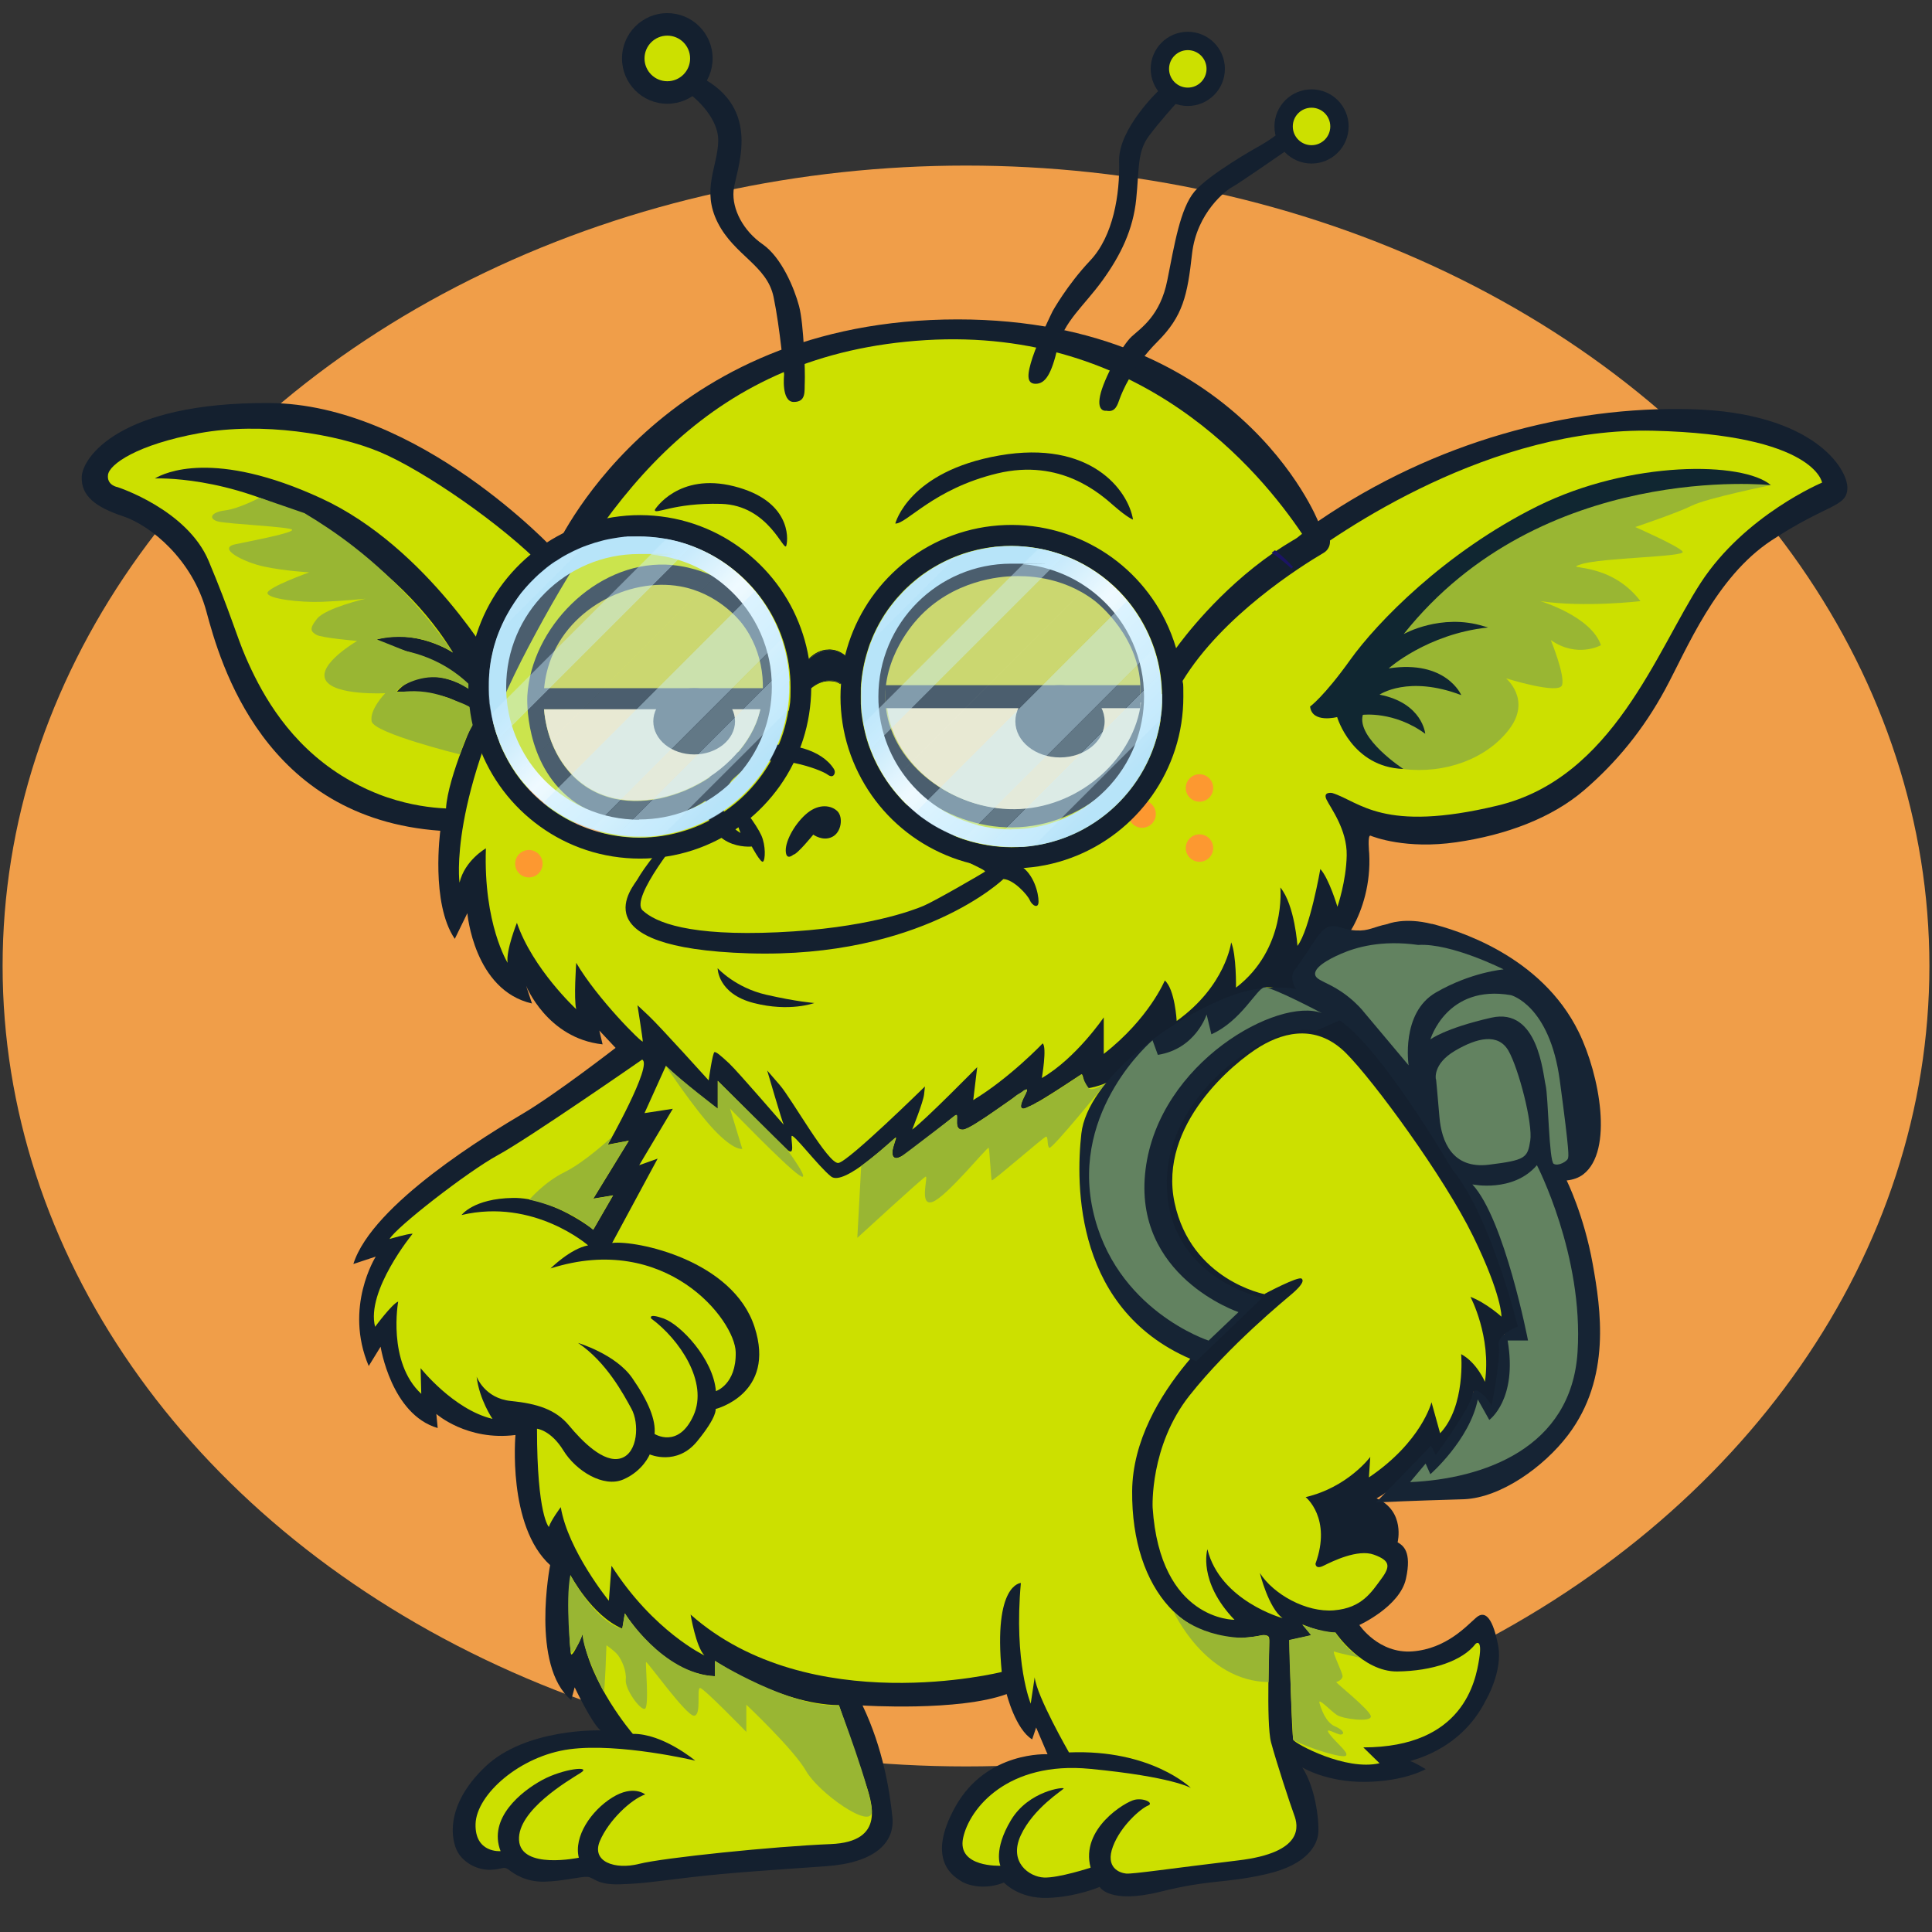
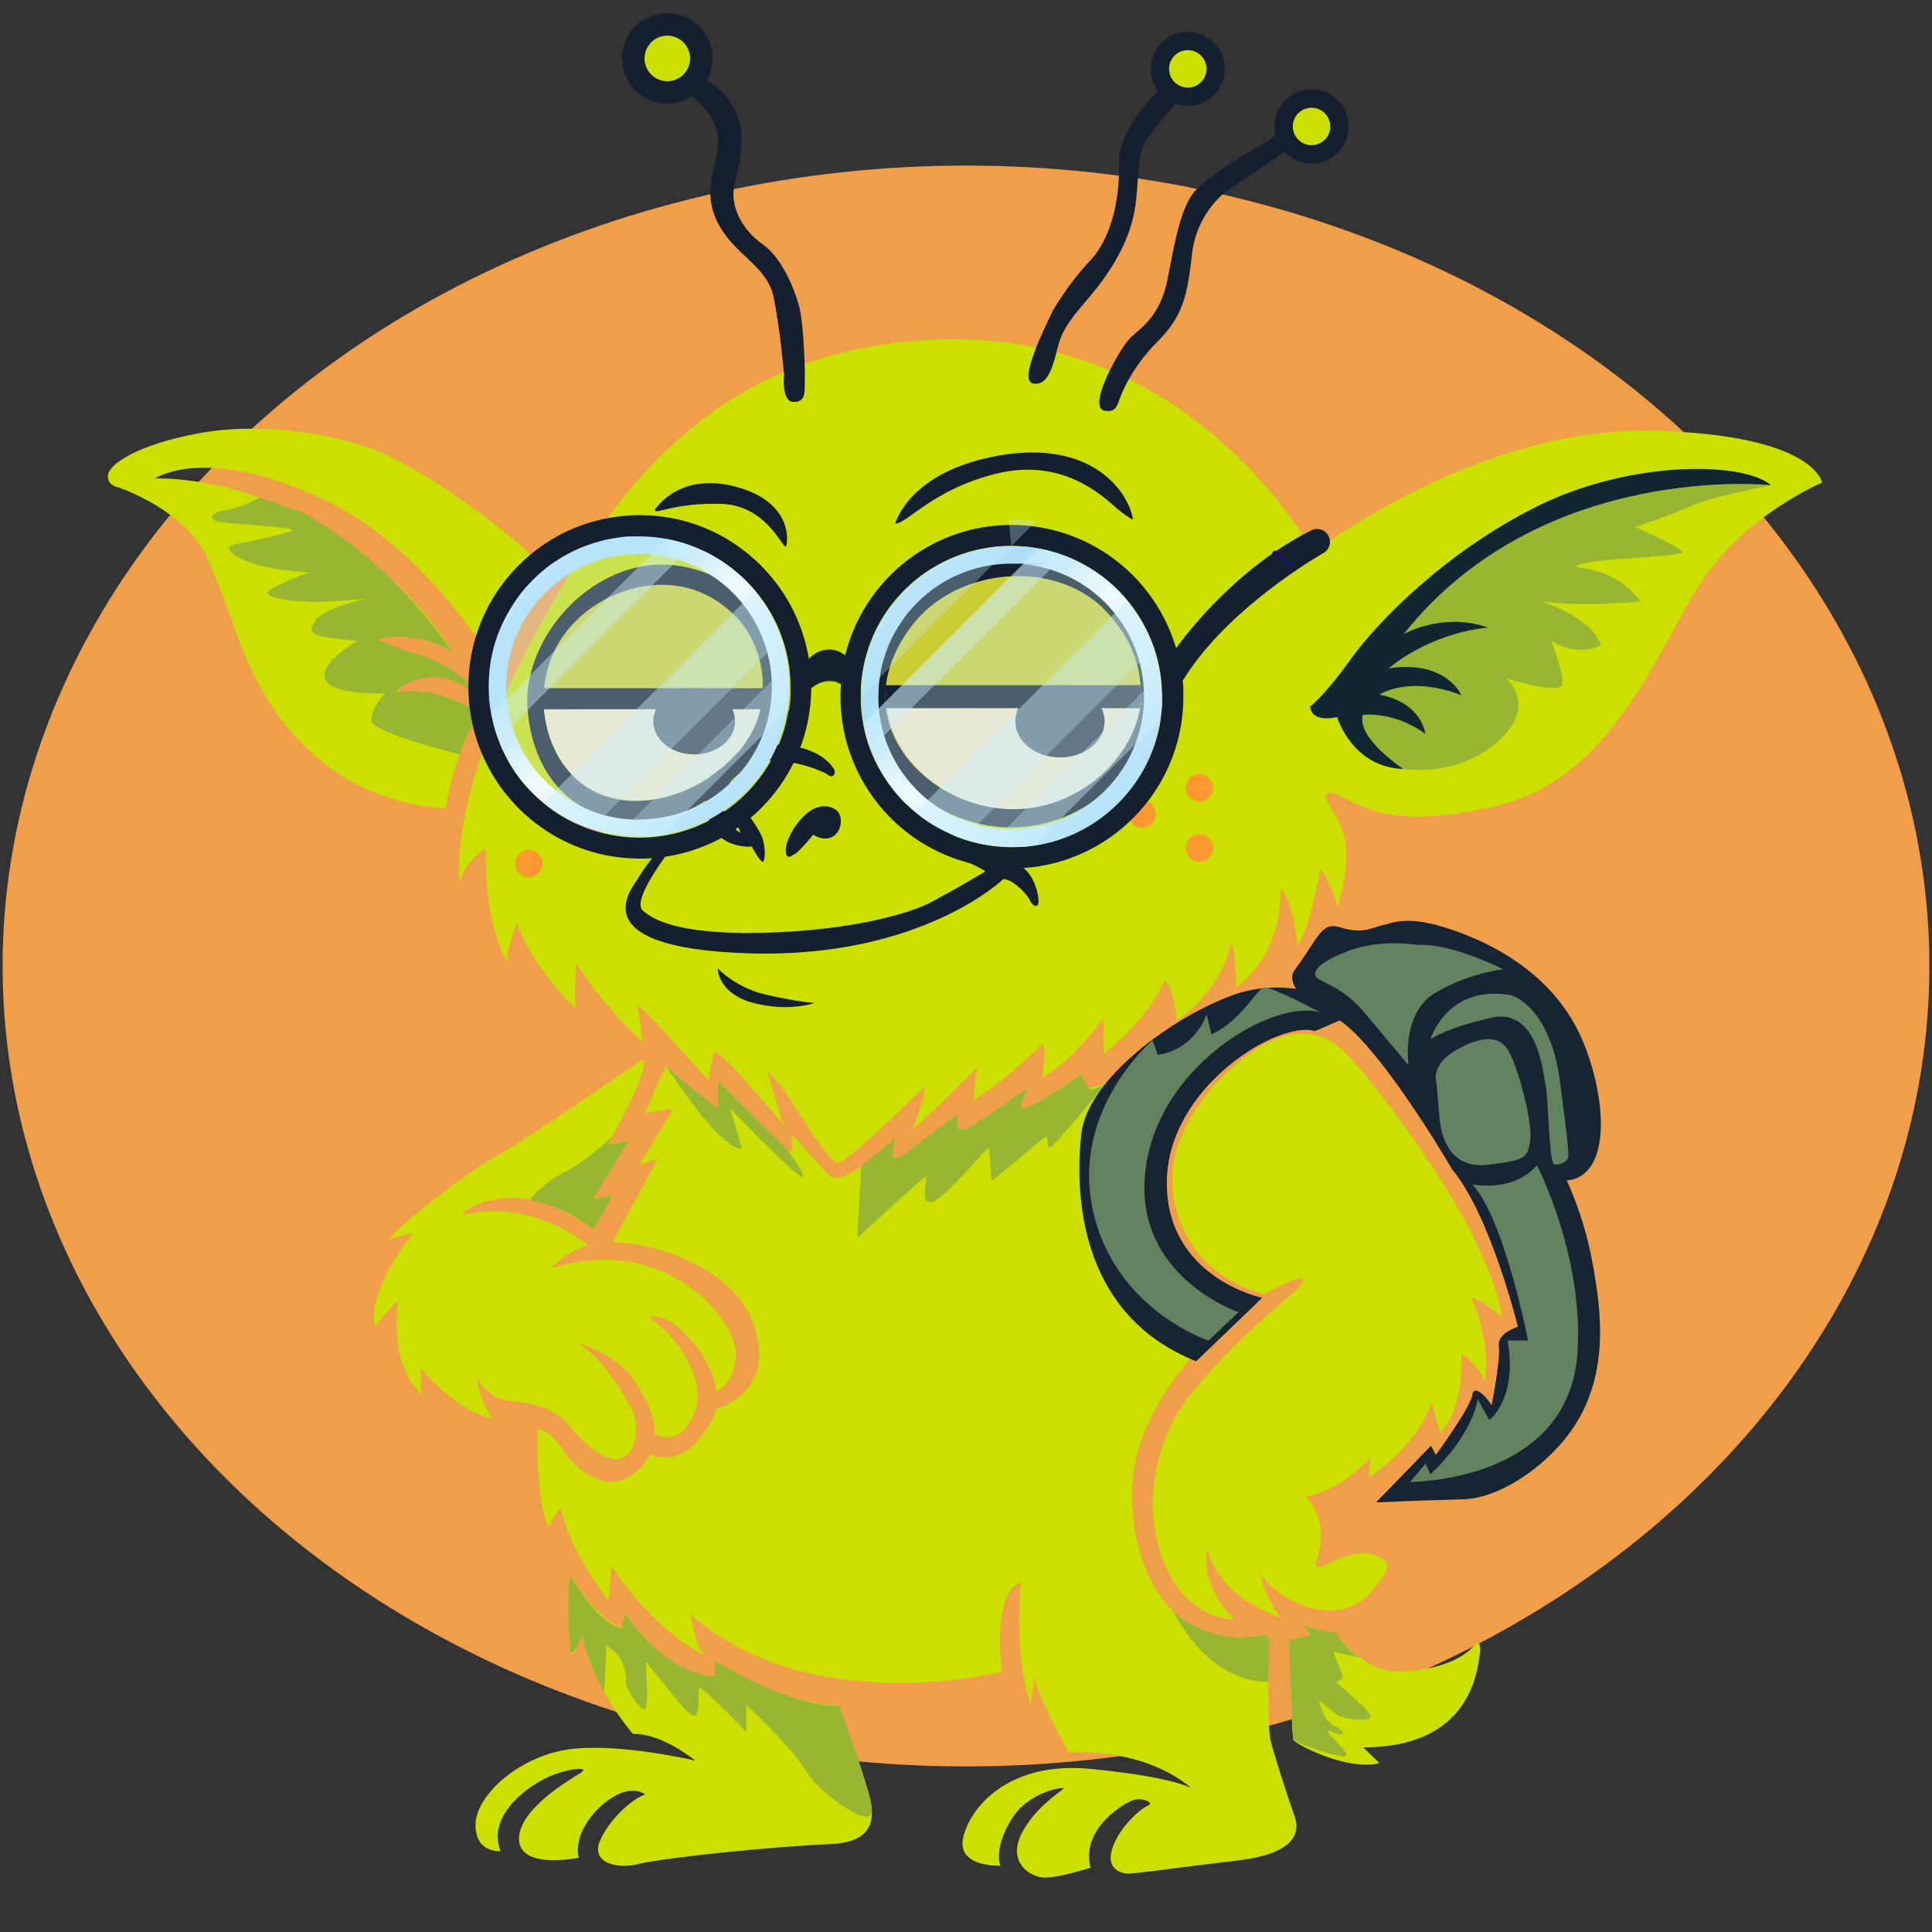
<svg xmlns="http://www.w3.org/2000/svg" id="Layer_1" version="1.1" viewBox="0 0 2000 2000">
  <rect x="0" y="0" width="2000" height="2000" fill="#333333" stroke="none" />
  <defs>
    <style>
      .st0 {
        fill: #1b1464;
      }

      .st1 {
        fill: url(#linear-gradient1);
      }

      .st2 {
        fill: #cbcd32;
      }

      .st3 {
        fill: url(#linear-gradient);
      }

      .st4 {
        fill: #99b633;
      }

      .st5 {
        fill: none;
        stroke: #f09e49;
        stroke-width: 4px;
      }

      .st6 {
        isolation: isolate;
      }

      .st7 {
        fill: #14202f;
      }

      .st8 {
        fill: #f09e49;
      }

      .st9 {
        mix-blend-mode: multiply;
      }

      .st10 {
        fill: #fd9830;
      }

      .st11 {
        fill: #ccefff;
      }

      .st12 {
        fill: #102631;
      }

      .st13 {
        opacity: .7;
      }

      .st14 {
        opacity: .5;
      }

      .st15 {
        fill: #162434;
      }

      .st16 {
        fill: #628260;
      }

      .st17 {
        fill: #cce000;
      }

      .st18 {
        fill: #f5e6c0;
      }

      .st19 {
        mix-blend-mode: screen;
        opacity: .6;
      }
    </style>
    <linearGradient id="linear-gradient" x1="556.3" y1="1394.3" x2="763.3" y2="1187.3" gradientTransform="translate(0 2000) scale(1 -1)" gradientUnits="userSpaceOnUse">
      <stop offset=".2" stop-color="#afdff7" />
      <stop offset=".5" stop-color="#fff" />
      <stop offset="1" stop-color="#afdff7" />
    </linearGradient>
    <linearGradient id="linear-gradient1" x1="941.6" y1="1384.4" x2="1148.6" y2="1177.4" gradientTransform="translate(0 2000) scale(1 -1)" gradientUnits="userSpaceOnUse">
      <stop offset=".2" stop-color="#afdff7" />
      <stop offset=".5" stop-color="#fff" />
      <stop offset="1" stop-color="#afdff7" />
    </linearGradient>
  </defs>
  <g>
    <ellipse class="st8" cx="1000" cy="1000" rx="997.3" ry="828.6" />
    <path class="st5" d="M1000,186.4c545.2,0,982.3,366.7,982.3,813.6,0,446.8-437.1,813.6-982.3,813.6-545.2,0-982.3-366.7-982.3-813.6,0-446.8,437.1-813.6,982.3-813.6Z" />
  </g>
  <g class="st6">
    <g id="Layer_11" data-name="Layer_1">
      <g>
        <g>
-           <path class="st7" d="M637.3,1084.7s-61,47.3-95.5,67.8c-34.6,20.5-156.5,93.7-176,156l23.2-7.7s-33.2,52.3-7.3,113.3l12.3-20s10.9,70.1,59.1,84.2l-1.4-14.6s31.8,28.2,81.9,21.8c0,0-8.6,94.2,35.9,134.7,0,0-20.5,104.2,21.8,139.7l3.6-13.2s17.7,37.3,26.8,44.6c0,0-77.3-2.7-119.6,37.8-42.3,40.5-35,76.4-28.2,88.3,6.8,11.8,21.4,18.7,34.1,18.2s13.2-4.1,18.7,0,17.3,12.7,36.8,12.3c19.6-.5,37.8-5.5,44.6-5s9.6,8.6,34.1,7.7c24.6-.9,30.9-2.3,73.2-7.3s88.7-7.7,139.7-11.4c50.9-3.6,71.4-24.6,68.7-50.9-2.7-26.4-9.6-71-30.9-115.5,0,0,99.6,6.4,149.2-11.8,0,0,9.1,36.4,26.4,46.9l4.1-12.3,11.8,27.7s-62.8-3.6-95.1,53.7c-32.3,57.3,0,73.7,5,77.3,5,3.6,23.2,10.5,45,1.8,0,0,15,16.8,45,15.9s54.1-11.4,54.1-11.4c0,0,9.6,18.2,62.8,5,53.2-13.2,65.5-8.2,109.6-18.2s52.3-31.4,53.7-40.9c1.4-9.6-1.4-46.4-16.4-69.6,0,0,25,15.5,65.5,15s62.3-13.2,62.3-13.2c0,0-12.7-7.7-15.9-8.2-3.2-.5,50.9-8.6,78.2-63.2,0,0,17.7-30,12.7-56.4s-12.7-37.8-22.7-29.1c-10,8.6-30.9,32.3-66,35-35,2.7-55-27.3-55-27.3,0,0,41.9-19.1,48.2-47.8,6.4-28.7-3.2-34.6-8.6-37.8,0,0,8.2-32.3-21.8-45.5,0,0,27.2-14.6,51.3-43.3l-1.4,15s43.6-26.3,50.1-78.1c.2-1.4.3-2.8.4-4.3,0,0,13.6,25,13.6,26.8s28.2-37.3,18.2-86.4c0,0,15.5.9,18.7.9-1.3-15.2-4.3-37.4-11.6-63.2-6-21.3-16-48.3-62.3-125-31.2-51.6-46.8-77.4-65.2-99.6-32-38.7-64.1-65.8-87.5-83.1,0,0,24.5-26.3,24.5-50.8,0,0,4.1,14.3,6.1,21.8s40.9-34.8,37.5-98.3c0,0-2-19.8,1.4-18.4,3.4,1.4,36.8,14.3,88.7,6.8,51.9-7.5,98.9-25.2,132.4-53.9,33.4-28.7,61.4-62.8,83.9-104.4,22.5-41.6,52.1-116,110.1-154.2s77.8-34.1,78.5-53.9c.7-19.8-34.8-78.5-161.7-81.9-126.9-3.4-265.4,33.4-386.2,116,0,0-84.8-215.6-387.1-208.8-302.3,6.8-403.3,238.8-403.3,238.8,0,0-140.8-151.7-295.7-152.4-154.9-.7-193.1,56.6-193.8,76.4s14.3,31.4,43,40.9c28.7,9.6,71.6,45,86,98.3,14.3,53.2,59.4,214.3,242.2,227.2,0,0-10.2,75.1,15,111.9l13-26.6s6.8,79.8,66.9,93.5l-6.1-18.4s21.8,54.6,79.2,60.7l-3.4-14.3,16.8,17.9h.1Z" />
          <path class="st17" d="M1347.8,552.7s-58.2,44.6-53.7,70.5c0,0-8.2,4.5,43.2-35.3,51.4-39.8,207.2-146.1,374.4-142,167.2,4.1,174.5,53.7,174.5,53.7,0,0-79.8,33.4-125.6,103.7-45.7,70.3-90.8,202-210.2,230.6-119.4,28.7-142.6-4.1-171.3-13,0,0-10-1.8-5.9,6.8s21.4,30.9,20.9,57.8c-.5,26.8-9.6,53.2-9.6,53.2,0,0-8.6-29.1-17.7-39.1,0,0-10.9,62.8-23.7,79.6,0,0-2.7-42.3-17.7-60.5,0,0,6.4,63.7-45.9,103.7,0,0,.5-34.1-5-46.9,0,0-5.5,45-56.4,81.4,0,0-1.8-32.8-12.3-41.9,0,0-16.4,39.6-63.2,76v-37.8s-28.7,42.3-64.1,62.8c0,0,5.5-31.8.9-35.9,0,0-33.7,35.5-71.9,58.7l4.1-34.1s-55,56-67.3,64.6c0,0,11.4-28.2,12.3-36.4l.9-8.2s-79.2,77.8-89.6,79.2c-10.5,1.4-47.8-65.7-60.7-80.7l-13-15s15.7,53.9,17.1,56c1.4,2-47.1-54.6-56.6-63.5-9.6-8.9-13-11.6-15-11.6s-6.1,29.3-6.1,29.3c0,0-50.5-56-62.1-66.9l-11.6-10.9s5.5,34.8,5.5,37.5-47.1-44.1-68.9-81.4c0,0-2.7,37.7,0,48,0,0-45-41.6-61.4-89.4,0,0-11.6,28.9-9.6,41.4,0,0-25.2-40.1-22.5-118.5,0,0-21.8,12.3-27.3,35.5,0,0-12.3-85.7,71.4-244.1,83.7-158.3,187.4-303.9,411.2-317.5s346.2,136.2,389.6,200.5h-.1Z" />
          <path class="st17" d="M1309.4,1339.8s-76.4-14.3-93.5-94.8,61.4-145.3,88.7-161.7c27.3-16.4,60-21.8,88.7,6.8,28.7,28.7,101.7,128.3,131.7,189.7,30,61.4,29.3,83.2,29.3,83.2,0,0-15.7-14.3-32.1-20.5,0,0,21.8,40.9,15,88,0,0-8.2-19.8-24.6-28.7,0,0,4.8,53.9-21.8,81.9l-8.9-32.1s-10.2,40.9-64.8,77.8l1.4-21.2s-23.2,31.4-66.9,41.6c0,0,27.3,21.8,10.2,68.9,0,0-.2,6.5,8.6,2,8.9-4.4,35.1-17.4,51.9-11.3,16.7,6.1,17.4,11.9,7.5,25.2-9.9,13.3-19.8,30-48.8,32.4s-62.8-16.7-76.8-38.6c0,0,8.9,36.2,23.5,46.7,0,0-64.5-17.7-77.8-71.3,0,0-10.2,33.1,28,73,0,0-77,1.1-84.7-116.2,0,0-3.2-63.7,38.2-116,41.4-52.3,99.6-99.6,106.4-105.5s13.2-12.7,9.6-15.5c-3.6-2.7-38.2,15.8-38.2,15.8l.2.4Z" />
          <path class="st17" d="M1411.1,1808.9c104.2,0,116.5-69.1,120.1-91.4s-3.6-15.9-3.6-15.9c-13.6,17.7-44.6,28.2-81,28.7s-64.1-40.3-64.1-40.3c-16.4.7-36.8-10.2-34.1-8,2.7,2.3,9.1,10.9,9.1,10.9l-22.7,5s2.3,99.6,4.1,103.3,53.7,32.3,89.2,24.1l-16.8-16.4h-.2Z" />
          <path class="st17" d="M664.6,1097s-118,81.9-149.4,98.9c-31.4,17.1-105.8,75.1-111.9,86.7,0,0,18.4-5.5,23.9-5.5,0,0-48.6,59.2-38.9,96.4,0,0,17.7-24,23.9-26.1,0,0-11.5,62.7,23.9,95.5l-.7-26.6s34.1,43,74.4,52.5c0,0-13.6-19.8-16.4-43.7,0,0,8.2,22.5,35.5,25.2,27.3,2.7,46.4,8.9,60,25.2,13.6,16.4,36.2,39.6,53.9,34.1s19.1-36.2,10.9-51.2c-8.2-15-25.9-48.4-55.3-68.2,0,0,38.9,11.6,56,36.2s24.6,43.7,23.2,58c0,0,24.6,15.7,40.3-19.1,15.7-34.8-15-79.2-43.7-100.3,0,0-4.1-6.1,13,0s51.2,41.6,53.9,75.1c0,0,21.2-6.8,20.5-40.3-.7-33.4-72.3-124.9-191.7-86.7,0,0,20.5-20.5,38.9-23.9,0,0-56-49.1-131-31.4,0,0,12.3-17.1,53.2-17.7,40.9-.7,83.2,32.8,83.2,32.8l20.5-35.5-20.5,3.4,36.8-60-21.8,4.1s47.1-83.2,35.5-88h-.1Z" />
          <path class="st17" d="M689.1,1103.2s44.4,43.7,53.9,44.4v-28.7s62.8,62.8,71.6,71c8.9,8.2,4.1-8.9,4.8-13.6.7-4.8,27.3,30.7,40.9,41.6,13.6,10.9,64.1-38.9,66.9-40.3,2.7-1.4-8.9,19.1,0,21.2,8.9,2,59.4-43.7,62.1-44.4,2.7-.7-2.5,15.7,7.6,15s64-43,66.1-41.6c2,1.4-10.9,18.5-4.1,19.8s58.7-34.8,60.7-35.5,2.7,15,7.5,14.3,26.4-5,45.5-23.2,29.1-29.1,29.1-29.1c0,0,7.3,9.1,8.2,14.6.9,5.5,47.3-35.5,47.3-39.1s-2.7,16,0,20.3,46.4-41.2,50.9-46.7c4.5-5.5,52.9,8.2,65.6,24.6-12.6-1.8-33.3-3-56.5,4.5-27.6,9-44.1,25.6-62.8,44.8-26,26.7-45.5,46.8-56.4,80.7-3.1,9.5-21,68.4,10,121,5.3,9,21.9,37.2,48.2,47.3l28.2,10s-111.5,83.7-112.4,187.4c-.9,103.7,58.2,166.5,134.7,149.2,0,0,6.4-.9,7.1,2.9s-3.4,87.7,2,108.1c5.5,20.5,19.8,64.1,23.9,75.1,4.1,10.9,10.9,38.9-58,47.1s-109.2,14.3-116,13.6c-6.8-.7-21.8-6.1-13.6-28,8.2-21.8,29.3-39.6,36.2-42.3,6.8-2.7-4.1-8.2-13.6-6.1-9.6,2-56.6,30-45.7,70.3,0,0-33.4,10.9-48.4,10.2-15-.7-36.8-15.7-23.9-43.7,13-28,43-46.4,44.4-48.4s-36.2,2-54.6,32.8c-18.4,30.7-10.9,47.1-10.9,47.1,0,0-45.1,2-38.6-28.7s46.1-79.8,131.4-71.6c85.3,8.2,104.4,19.8,104.4,19.8,0,0-40.9-40.3-126.2-36.8,0,0-33.4-58-35.5-77.8l-4.1,27.3s-17.7-42.3-10.2-124.9c0,0-28.7.7-19.8,92.1,0,0-198.6,49.8-322.1-59.4,0,0,5.5,33.4,14.3,42.3,0,0-52.5-24.6-96.2-92.8l-2.7,36.2s-42.3-51.9-49.8-96.9c0,0-10.2,13.6-12.3,20.5,0,0-12.3-11.6-12.3-101.7,0,0,14.3,1.4,27.3,22.5,13,21.2,41.6,38.9,62.1,30s27.3-25.9,27.3-25.9c0,0,28,12.3,49.1-13.6,21.2-25.9,19.1-33.4,19.1-33.4,0,0,62.8-15.6,40.3-84.9s-122.4-90-147.4-87l47.1-87.3-19.1,6.8,34.8-58.4-29.3,4.5,22.1-48.9-.2-.2Z" />
          <path class="st17" d="M590.9,1711.6c.9,6.8,12.3-20,12.3-20,6.8,50.9,51.9,103.3,51.9,103.3,30.9-.5,64.6,27.7,64.6,27.7,0,0-78.7-18.7-130.1-11.8-51.4,6.8-96.4,46.9-97.3,77.3-.9,30.5,25.9,28.2,25.9,28.2-13.2-34.1,21.4-61.9,43.2-73.7,21.8-11.8,51.9-15,39.6-7.3-12.3,7.7-65.5,38.7-63.7,69.6s61.9,18.2,61.9,18.2c-5.5-21.8,12.7-48.7,34.6-62.3,21.8-13.6,34.1-3.2,34.1-3.2-14.6,5-37.8,26.8-46.9,48.2-9.1,21.4,15.5,30,40.5,23.7,25-6.4,140.6-18.2,198.3-20.5,57.8-2.3,42.8-43.2,35.5-65.1-7.3-21.8-26.8-78.7-26.8-78.7-62.8-1-128.3-45.9-128.3-45.9v15.9c-55-1.8-93.3-65.1-93.3-65.1l-2.7,15.9c-31.8-13.6-53.7-55.5-53.7-55.5,0,0-3.2,54.6.5,81h0Z" />
          <path class="st7" d="M926.8,542s13.6-54.1,107.8-70.5c94.2-16.4,133.3,35.9,138.3,66.4,0,0-5.5-1.8-19.6-14.1s-55-49.6-121-33.7-93.7,52.3-105.5,51.9h0Z" />
          <path class="st7" d="M678,527.5s24.1-38.7,81.9-24.1c57.8,14.6,56.4,53.2,54.1,61.4-2.3,8.2-17.9-41.9-67.6-43.2-49.8-1.4-69.8,12.3-68.4,5.9Z" />
          <path class="st7" d="M706.6,863.2s-55,66.4-41.4,79.2c13.6,12.7,48.2,26.8,139.7,22.7,91.4-4.1,140.1-22.7,151-27.3,10.9-4.5,61.4-33.7,63.7-35.5s-32.8-15-44.6-25.9-39.1-40.9-38.7-43.7c.5-2.7,47.8,30.9,56.9,35.9,9.1,5,48.2,18.2,62.8,27.3s19.1,29.1,19.1,37.3-6.8,4.1-9.1-1.4c-2.3-5.5-16.8-21.4-27.3-21.8,0,0-85.1,82.3-263.4,76.9-178.3-5.5-119.2-69.5-115.1-77.1,4.1-7.6,30.5-46.7,46.4-46.7h0Z" />
          <path class="st7" d="M743,1002.4s18.2,20,50,27.3,50,8.6,50,8.6c0,0-25.5,9.6-62.8,0s-37.3-35.9-37.3-35.9h0Z" />
          <path class="st7" d="M731.9,827.9c-8.7,5.9-45.3,29.6-92.3,20.9-26.3-4.9-43.6-17.6-48.4-21.3-48.4-37.7-45.5-104.1-45.3-107.4,4.2-69.8,70.1-138.1,143.3-135.6,40.5,1.4,84.9,24.6,105.5,63.7,15.6,29.6,13.4,60.3,12.7,70.6-.9,12.5-2.4,32.9-15.4,53.1s-13.6,16.6-27.7,29.6c-12.8,11.7-24.2,20.5-32.3,26.4h0Z" />
          <path class="st2" d="M784.9,742.7c-21.4,65.6-119.1,111.8-178.8,71.4-37.4-25.3-51.4-78.9-38.9-122.7,17.5-61,83.7-93.9,136.9-84.4,38.9,6.9,61.2,34.9,63.9,38.3,23.2,29.9,26.1,68.9,16.8,97.3h.1Z" />
          <path class="st7" d="M1196.6,716.3c-1.9,71.1-65.8,135.7-141.4,140-72.3,4.2-142.3-47.5-154.3-114.5-10.6-59.2,28.5-106,35.9-114.5,41.5-47.6,98.1-51,110.4-51.4,13.7-.5,56.7-1.2,95.7,29.4,3,2.3,55.4,44.9,53.7,110.9h0Z" />
          <path class="st2" d="M1180.5,716.8c-1.7,61-58.4,116.3-125.5,120.1-64.2,3.6-126.4-40.7-137-98.1-9.4-50.7,25.3-90.9,31.9-98.2,36.8-40.8,87.1-43.7,98-44.1,12.2-.4,50.3-1.1,85,25.2,2.6,2,49.2,38.5,47.7,95.1h0Z" />
          <path class="st7" d="M821.2,884.8s-7.5,6.8-7.8-4.1c-.3-10.9,10.2-29.3,22.5-39.2s24.9-7.8,31-1.7,4.3,21.8-5.5,26.6-19.5-2.4-19.5-2.4c0,0-16.6,20.5-20.7,20.8h0Z" />
          <path class="st7" d="M766.6,862.3s-10.3-26-5.7-29.7c4.7-3.7,22.4,21.5,27.2,32.1s4.2,25.9,1.7,27.3c-2.4,1.4-11.6-15.7-11.6-15.7,0,0-49.8,5.5-47.8-54.2,2-58.7,107.4-66.3,132.8-26.1,1.1,1.7,1.4,3.8.4,5.6-1,1.9-3,3.2-7.3,0-6.3-4.7-55.4-23.6-83.2-8.2-15.9,8.8-28.8,30.8-23.1,49.2,3.3,10.6,11.9,16.9,16.6,19.7h0Z" />
          <path class="st7" d="M811.7,387.9s-3.2,28.2,10,28.2,10.9-11.4,11.4-20.5-.9-60-5.9-78.7c-5-18.7-18.2-50.5-37.8-64.1s-31.8-35.9-30-55.5,29.6-79.6-28.2-114.2l-17.3,14.1s30,21.8,29.6,48.7c-.5,26.8-17.7,50.5-.5,84.6,17.3,34.1,50.9,44.1,57.8,76.9,6.8,32.8,10.9,80.5,10.9,80.5h0Z" />
          <path class="st7" d="M1089.4,322.7s-15,30.5-20.5,47.3-6.8,27.3,3.2,27.3,16.4-10,22.7-37.3c6.4-27.3,27.3-43.2,46.4-69.6s31.8-52.8,35-84.2.9-49.1,13.2-65.5c12.3-16.4,28.2-33.7,28.2-33.7l-18.2-13.2s-41.9,39.6-40.9,73.2c.9,33.7-5.9,77.3-30,102.8-24.1,25.5-39.1,52.8-39.1,52.8h0Z" />
          <path class="st7" d="M1145.2,425.2s-10,1.8-6.4-15.5,22.7-52.3,32.8-61.4c10-9.1,29.6-21.8,36.8-58.2,7.3-36.4,13.2-74.1,28.2-91.9,15-17.7,63.2-45,69.1-48.2s15.9-10.5,15.9-10.5l8.6,17.3s-49.1,34.1-54.6,36.8-36.7,25.9-41.6,69.1c-4.8,43.2-9.4,64.6-35.8,91s-36.8,52.8-39.1,59.1c-2.3,6.4-4.5,14.6-14.1,12.3h.2Z" />
          <circle class="st7" cx="690.8" cy="60.5" r="46.9" />
          <circle class="st17" cx="690.8" cy="60.5" r="23.6" />
          <circle class="st7" cx="1229.6" cy="71.3" r="38.4" />
          <circle class="st17" cx="1229.6" cy="71.3" r="19.4" />
          <circle class="st7" cx="1357.7" cy="130.9" r="38.4" />
          <circle class="st17" cx="1357.7" cy="130.9" r="19.4" />
          <path class="st18" d="M563.2,734.2c2.7,31.5,17.3,62,42.9,79.3,59.7,40.4,157.4-5.8,178.8-71.4,1.2-3.6,2.1-7.3,2.9-11.1l-224.6,3.2h0Z" />
          <rect class="st7" x="552.9" y="712.4" width="242" height="21.8" />
          <ellipse class="st7" cx="718.6" cy="746.7" rx="42.3" ry="34.3" />
          <path class="st18" d="M1181.2,727.1c-7,57-61.3,106.8-124.8,110.4-64.2,3.6-126.4-40.7-137-98.1-.6-3.2-1-6.3-1.3-9.4l263.1-2.8h0Z" />
          <rect class="st7" x="916.3" y="709.3" width="264.2" height="23.8" />
          <ellipse class="st7" cx="1097.3" cy="746.7" rx="46.2" ry="37.4" />
          <path class="st17" d="M461.7,837c1.8-32.8,31.4-97.3,31.4-97.3,0,0-5.9-7.3-25.5-15.9-19.6-8.6-56.9-7.7-56.9-7.7,31.8-35.5,80.5,0,80.5,0-15.9-20.5-57.8-40.5-81.4-44.6-23.7-4.1-19.6-9.6-19.6-9.6,40.9-11.4,78.7,13.6,78.7,13.6-22.3-36.8-65.5-89.2-148.8-136.5-83.2-47.3-159.7-43.7-159.7-43.7,9.6-5.9,61.4-30.5,172,20.5,110.5,50.9,181.1,175.1,181.1,175.1l49.1-103.7c-41.4-43.2-123.7-100.1-169.2-119.2s-122.4-31.4-187-19.6-93.3,32.3-94.6,43.2c-1.4,10.9,10,12.7,10,12.7,0,0,71.9,23.2,94.2,76.4s29.1,78.2,38.2,99.2c14.1,32.5,39.1,81.1,89.6,116.5,25.9,18.2,50.4,26.8,57.3,29.1,24,8.1,45.3,10.7,60.5,11.4h.1Z" />
          <g>
            <path class="st4" d="M1833.2,502.2s-66.6,13.6-81.7,21.2c-15,7.5-58.7,22.2-58.7,22.2,0,0,45.7,20.1,49.1,25.5,3.4,5.5-83.9,6.1-105.1,13-21.2,6.8,28.7-4.8,61.4,38.2,0,0-57.8,6.8-103.6,0,0,0,52.4,15.5,62.7,45.6,0,0-24.6,13.8-51.9-5.3,0,0,15,36.7,11.6,46.7s-58-7.1-58-7.1c0,0,26.6,22,3.4,52.6s-66.2,46.6-109.9,41.3c-43.7-5.2-58.7-59.8-58.7-59.8l39.6-77.1,94.8-83.4,91.4-52.4,100.3-23.9,74.4-5.5,38.7,8.2h.2Z" />
            <path class="st4" d="M590.9,1711.6s-5.8-53.8-.5-81c0,0,25.7,48.3,53.7,55.5l2.7-15.9s38.9,62,93.3,65.1v-15.9s78.5,48.8,128.3,45.9c0,0,34.4,90.4,34.1,110-.3,19.6-55.3-19.6-68-41.9s-61.9-68.7-61.9-68.7v28.2s-43.7-45-47.8-45.5,1.8,28.7-6.4,28.7-48.7-56.9-49.6-55.5c-.9,1.4,3.6,47.3-1.4,48.4s-20.5-20.4-19.6-30.1-4.5-20.9-8.2-25.6c-3.6-4.6-11.8-10.1-11.8-10.1,0,0-1.7,50-2.8,48.1-1-1.9-21.3-41.1-22-59.8,0,0-3.9,14.2-12.3,20h.2Z" />
            <path class="st4" d="M1313.2,1741.3c-66-.9-98.7-73.7-98.7-73.7,0,0,21.4,25.5,70.8,27.9,0,0,12.8-1,17.2-1.9,4.4-.9,11.7-3.1,11.5,5.9-.2,8.9-.8,41.8-.8,41.8h0Z" />
            <path class="st4" d="M1348.3,1682s17.5,6.9,34.1,8c0,0,10.7,17.3,25.7,26.1,0,0-23.4-5-26.8-6.4s9.2,22.7,8.5,26-5.1,5.3-6.5,5.5,35.8,29.5,35.8,35.7-28.9,2.7-35.4-1.7c-6.5-4.4-19.5-18.4-17.8-12.3s6.5,20.1,16,24.2c9.6,4.1,10.2,8.2,6.1,8.5s-18.8-9.6-11.3,0,19.4,18.4,16.7,21.8c-2.7,3.4-40-7.9-54.8-16.4,0,0-4-79.6-4.1-103.3l22.7-5-9.1-10.9.2.2Z" />
            <path class="st4" d="M548,1241.9s15.2-18.1,36.6-28.6c21.4-10.6,49-36.5,49-36.5l-4.6,8.3,21.8-4.1-36.8,60,20.5-3.4-20.5,35.5s-21.2-21.1-66-31.2h0Z" />
            <path class="st4" d="M689.1,1103.2s29,44,50,66.3c21.1,22.3,29.3,19.8,29.3,19.8l-12.7-41.7s56.8,58.8,71.4,68.8c14.6,10-12.4-26.5-12.4-26.5l-71.6-71v28.7s-37.2-28.3-53.9-44.4h0Z" />
            <path class="st4" d="M891.5,1207l-4,74.4s67.1-61.6,70.6-63.3c3.5-1.7-7.4,31.2,7.2,26.1s57.3-57.9,58.2-56c.9,1.8,2.3,32.5,3.2,33.7.9,1.3,53.2-44.4,56-45.2,2.7-.8.9,9.7,3.6,11.5s57.6-65.7,58.3-66.6c.7-.9-13.6,9.1-17.5,4.8-3.9-4.3-7.5-14.3-7.5-14.3-11.4,7.8-21,14-28.4,18.7-23.4,15-14.9,8.3-19.1,11.2-3,2.1-6.7,3-9.8,4.8-.5.3-1.9,1.1-3.4.8-.2,0-1.1-.3-1.6-1-.7-.9-.4-2.1-.2-3.2,1-4.2,3-8,3.9-9.6.4-.7.7-1.5,1.1-2.2,0,0,1.4-2.8,1-3.5l-.2-.3h-.6c-1.4.2-2.4,1-3,1.4q-.3.3-.8.7c-.6.5-1.1.8-1.4,1-1.1.7-1.7,1.1-2.7,1.6-2.1,1.1-4.4,3.1-5.3,3.9-3.4,2.8-8.8,6.2-28.5,19.9,0,0-.9.6-13.8,8.8,0,0-1.5.9-5,2.6-2.7,1.3-3.7,1.7-5,1.7s-2.6,0-3.9-.7c-4.1-2.8-.5-13.9-2.7-14.6-.4,0-.8.2-1,.3-3.1,2.3-52,40-55.7,42.4-.6.4-1.9,1-3.3,1.5-1.4.4-2.6.8-3.8.3s-1.8-1.4-2-1.8c-.6-1-.7-2-.7-2.9,0-3.2.8-5.7.8-5.7.8-2.4,1.7-5.7,2.6-10.6-5.1,4.6-10.4,9.2-16,13.9-6.7,5.6-13.3,10.7-19.7,15.6h.1Z" />
            <path class="st4" d="M268.6,515.3s-21.2,11.3-35.8,13.1-17.3,8.6-7.3,11.4c10,2.7,75.5,5.5,76.9,8.6,1.4,3.2-39.1,10.9-58.7,15-19.6,4.1,8.6,18.7,30,23.2,21.4,4.5,46.4,5.9,46.4,5.9,0,0-43.2,15.5-43.2,21.4s33.2,10,56.4,9.1c23.2-.9,45-3.2,45-3.2,0,0-40.9,9.5-50,20.6-9.1,11.2-5.9,13.5-.9,16.7s42.3,6.4,42.3,6.4c0,0-41.5,24.1-32.6,40.5s61.7,13.6,61.7,13.6c0,0-16.4,16.7-14.1,29.1,2.3,12.3,91.5,34.3,91.5,34.3,1.4-4.7,3.8-11.7,7.7-20,6.3-13.1,10.2-16.1,9.1-21.3-1.5-6.8-10-10-25.5-15.9-8.2-3.1-18.3-6.9-32.3-8-15.8-1.2-24.1,1.9-24.6.2-.8-2.7,18.7-16.1,40.9-14.9,22.6,1.2,38.2,16.8,39.6,14.9,1.1-1.5-8.5-11.6-21.5-20.7-18.6-13-36.9-18.6-49.2-21.3-10.1-4-20.2-8.1-30.3-12.1,8.6-2,23.5-4.2,41.5-1,17.2,3.1,29.9,9.9,37.2,14.6-22.6-33.2-55.7-73.2-103-109.9-17.4-13.5-34.5-24.8-50.6-34.4-15.6-5.4-31.2-10.7-46.7-16.1v.2Z" />
          </g>
          <path class="st12" d="M1540,649.6c1.4,0-2.6-.9-3.9-1.3-44.4-13.8-83,8.1-83,8.1,142.6-179.5,380.1-154.2,380.1-154.2-28.7-24.6-145.3-25.9-241.6,21.8-96.2,47.8-166.5,120.8-193.8,159s-41.6,48.4-41.6,48.4c2,17.7,28,10.9,28,10.9,0,0,15.2,51.9,68.5,53.7,0,0-48.7-31.8-41.9-56,0,0,32.3-4.1,64.6,19.6,0,0-2.7-31.8-47.3-40.5,0,0,29.6-20.5,84.6.5,0,0-15.5-36.8-75.1-27.7,0,0,39.6-35.5,102.4-42.3h0Z" />
        </g>
        <circle class="st10" cx="1182.3" cy="842.7" r="14.2" />
        <circle class="st10" cx="1241.7" cy="815.7" r="14.2" />
        <circle class="st10" cx="1241.7" cy="877.9" r="14.2" />
        <circle class="st10" cx="547.5" cy="894.1" r="14.2" />
        <circle class="st10" cx="552.3" cy="829" r="14.2" />
        <circle class="st10" cx="606.9" cy="858.8" r="14.2" />
        <g>
          <g>
            <path class="st7" d="M870.2,707.6v.3c-3.6-1.9-7.6-3.1-12.1-3.1-7.5,0-13.8,3.5-18.6,7.5v-.3c4.8-4,11.2-7.5,18.6-7.5s8.6,1.3,12.2,3.2h-.1Z" />
            <path class="st7" d="M874.8,678.6v.4c-4.5-3.4-10.1-5.9-16.7-5.9s-15.8,4.5-20.9,9.6v-.4c5.1-5.1,12.1-9.6,21-9.6s12.2,2.5,16.8,5.9h-.2Z" />
            <path class="st7" d="M858.1,672.4c-8.9,0-15.9,4.5-21,9.6v.7c5.1-5.1,12.1-9.6,20.9-9.6s12.2,2.5,16.7,5.9v-.7c-4.6-3.4-10.2-6-16.8-6h.2ZM858.1,704.5c-7.4,0-13.8,3.5-18.6,7.5v.7c4.8-4,11.2-7.6,18.6-7.6s8.5,1.3,12.1,3.2v-.7c-3.6-1.9-7.7-3.2-12.2-3.2h.1Z" />
            <path class="st7" d="M1376.6,559.6c-.8-9.1-10.5-14.7-18.8-10.7-13.4,6.6-26.1,14.2-38,22.3,6.4,5.1,12.3,10.6,17.9,16.5-6-5.6-12.4-10.9-19.2-15.6-57,39.3-94.5,89.9-101,98.9-2.9-9.9-6.7-19.5-11.2-28.7-7.9-15.9-18.1-30.5-30.3-43.4-12-12.7-25.9-23.6-41.2-32.3l-.6-.3c-3.4-1.9-6.8-3.7-10.3-5.4-13-6.2-26.7-10.9-40.8-13.8-18.6-3.9-37.8-4.7-56.7-2.5-18.3,2.1-36.3,7.2-53,14.8-16.3,7.5-31.4,17.4-44.7,29.4-13.1,11.8-24.5,25.5-33.6,40.7-9.1,15.1-15.9,31.6-20.2,48.7v.7c-4.5-3.4-10.1-5.9-16.7-5.9s-15.8,4.5-20.9,9.6v-.7c-2.8-17.2-8.3-34-16-49.7-7.9-15.9-18.1-30.5-30.3-43.4s-26.3-23.9-41.7-32.7c-15.9-9-33.2-15.5-51.1-19.2-18.6-3.8-37.8-4.7-56.7-2.4-18.3,2.1-36.3,7.2-53,14.8-16.3,7.5-31.4,17.4-44.7,29.4-13.1,11.8-24.5,25.5-33.6,40.7-9.3,15.4-16.2,32.3-20.4,49.8-4.4,18.1-5.8,37-4.4,55.6,1.4,18.3,5.6,36.3,12.6,53.3,6.7,16.5,15.9,31.9,27.1,45.6,11.2,13.7,24.5,25.7,39.2,35.5,15.1,10.1,31.8,17.8,49.2,22.8,18.2,5.2,37.2,7.4,56,6.7,18.6-.8,37.1-4.4,54.5-10.9,16.7-6.2,32.5-15,46.6-25.9s26.5-23.9,36.8-38.4c10.3-14.6,18.4-30.8,23.9-47.8,5.5-17.1,8.3-35,8.5-53v-.7c4.8-4,11.2-7.5,18.6-7.5s8.6,1.3,12.2,3.2v.7c-.7,8.8-.7,17.7,0,26.5,1.4,18.3,5.6,36.3,12.6,53.3,6.7,16.4,15.9,31.9,27.1,45.6,11.2,13.7,24.5,25.7,39.2,35.5,15.1,10,31.8,17.8,49.2,22.8,18.2,5.2,37.2,7.4,56,6.7,18.6-.7,37.1-4.4,54.5-10.9,16.7-6.2,32.5-15,46.6-25.9s26.5-23.9,36.8-38.4c10.3-14.6,18.4-30.8,23.9-47.9,5.7-17.6,8.5-36,8.5-54.5s-.3-10.9-.8-16.3c41.2-67.5,121.9-118.4,146.2-132.7,4-2.4,6.4-6.7,6.4-11.3s0-.8,0-1.2h-.2ZM816.2,735.4c-2.5,16-7.5,31.6-14.8,46-7.1,14-16.3,26.9-27.2,38.2s-23.6,21-37.4,28.5c-13.9,7.6-29,13-44.5,16.1-16.1,3.2-32.7,3.8-49,1.8-15.9-1.9-31.5-6.3-46.1-12.9-14.2-6.5-27.4-15.1-39.1-25.5-3.3-2.9-6.4-5.9-9.4-9.1-.9-.9-1.7-1.8-2.5-2.7-.9-.9-1.7-1.9-2.5-2.8-.8-.9-1.6-1.9-2.4-2.8-1.6-1.9-3.2-3.9-4.6-5.9-.8-1-1.5-2-2.2-3-.8-1-1.5-2-2.1-3.1h0c-.6-.9-1.2-1.7-1.7-2.6h0c0-.2-.2-.3-.3-.5-.6-1-1.2-2-1.9-3v-.2c-.7-1.1-1.3-2.1-1.9-3.2-.6-1.1-1.3-2.2-1.8-3.3-1.2-2.2-2.4-4.5-3.4-6.7-.6-1.1-1.1-2.3-1.6-3.4-.5-1.1-1-2.3-1.5-3.5s-1-2.3-1.4-3.5c0,0,0-.2,0-.3-.4-1.1-.8-2.2-1.2-3.3-.4-1.2-.9-2.4-1.3-3.6-.4-1.2-.8-2.4-1.2-3.6-.8-2.4-1.5-4.9-2.1-7.4-.2-.7-.4-1.4-.5-2.1-.1-.6-.3-1.1-.4-1.7-.3-1.3-.6-2.5-.8-3.8-.6-2.5-1-5.1-1.4-7.7-.2-1.3-.4-2.6-.5-3.9-.1-1-.3-2-.4-3,0-.5-.1-1-.1-1.5v-.2c-.1-1-.2-2.1-.3-3.1-.1-1.3-.2-2.6-.3-4,0-1.3-.1-2.7-.1-4v-.4c-.1-3.9,0-7.8.1-11.6,0-1.1.1-2.1.2-3.2v-1c0-1,.2-2,.3-3.1v-.7c.2-2.1.5-4.2.8-6.3,0-.5.1-.9.2-1.4.2-1.3.4-2.6.6-3.9.2-1.3.5-2.5.8-3.8.2-1.2.5-2.4.8-3.6.3-1.5.7-2.9,1-4.3.3-1.1.6-2.2.9-3.3.4-1.3.8-2.6,1.2-3.9.4-1.1.7-2.3,1.1-3.4.4-1.2.8-2.4,1.3-3.6.7-2,1.5-4,2.4-6,0,0,0-.3.2-.4.6-1.4,1.2-2.7,1.8-4.1.5-1,.9-2.1,1.5-3.1,0-.2,0-.3.2-.5.5-1.1,1-2.2,1.6-3.2.6-1.1,1.2-2.3,1.8-3.3,1.1-2.1,2.3-4.2,3.6-6.3.7-1.1,1.4-2.3,2.2-3.4.5-.9,1.1-1.8,1.7-2.6h0c1-1.6,2-3.1,3.1-4.6.6-.8,1.1-1.6,1.7-2.4,0,0,.2-.3.3-.4.5-.8,1.1-1.5,1.7-2.3.8-1,1.5-2,2.4-2.9,0-.2.3-.4.5-.6.6-.8,1.3-1.5,2-2.3.8-.9,1.6-1.9,2.5-2.8.7-.8,1.5-1.7,2.3-2.5s.3-.4.5-.5c0,0,0,0,.2-.2.4-.5.9-1,1.4-1.4l.4-.4,3-3c1.1-1.1,2.3-2.1,3.4-3.2s1.5-1.3,2.2-1.9c.9-.8,1.9-1.6,2.8-2.4,1-.8,1.9-1.6,2.9-2.4.2,0,.3-.3.5-.4.8-.6,1.6-1.2,2.3-1.8h0c1-.8,2-1.5,3-2.2.9-.7,1.8-1.3,2.8-1.9.2-.2.4-.3.6-.4,0,0,0,0,.2,0,.8-.5,1.5-1,2.2-1.5,1.2-.8,2.4-1.6,3.7-2.3,2.1-1.3,4.3-2.5,6.5-3.7h0c2.2-1.2,4.4-2.4,6.7-3.4,2.3-1.1,4.6-2.2,6.9-3.1,1.2-.5,2.3-1,3.5-1.4.9-.3,1.8-.7,2.7-1,4.3-1.7,8.7-3.1,13.1-4.3,1.1-.3,2.2-.6,3.4-.8.9-.2,1.9-.5,2.8-.7,1.1-.2,2.2-.5,3.3-.7,1.4-.3,2.8-.6,4.3-.8,2-.4,4.1-.7,6.1-1,1.8-.3,3.7-.5,5.5-.7.8,0,1.6,0,2.4-.2.8,0,1.6,0,2.4-.2.5,0,1,0,1.5,0h1.7c5.1-.3,10.2-.3,15.3,0,16,.7,31.9,3.9,47,9.4,14.6,5.4,28.5,13,40.8,22.5,12.4,9.5,23.5,20.9,32.5,33.6,9.1,12.8,16.3,27,21.2,42,5.1,15.6,7.6,32,7.6,48.4s-.6,16.1-1.9,24.1l-.3-.4ZM1201.5,745.3c-2.5,16-7.5,31.6-14.8,46-7.1,14-16.3,26.9-27.2,38.2-10.9,11.3-23.6,20.9-37.4,28.5-13.9,7.6-29,13-44.5,16.1-16.1,3.2-32.7,3.8-49,1.8-15.9-1.9-31.5-6.3-46.1-12.9-14.2-6.5-27.4-15.1-39.1-25.5-3.7-3.3-7.2-6.7-10.5-10.3-1.1-1.2-2.2-2.4-3.2-3.6-1-1.2-2.1-2.4-3.1-3.6-1.6-1.9-3.2-3.9-4.6-5.9-.8-1-1.5-2-2.2-3-.8-1-1.5-2.1-2.2-3.1-.6-.9-1.2-1.8-1.7-2.7-.3-.4-.5-.8-.8-1.2-.5-.8-1-1.5-1.5-2.3-.7-1.1-1.4-2.3-2-3.4-.7-1.2-1.4-2.5-2.1-3.7-.5-.9-1-1.9-1.5-2.8-1-1.9-1.9-3.8-2.8-5.7-.4-1-.9-1.9-1.3-2.9-1.7-3.9-3.3-7.9-4.7-11.9-.5-1.4-.9-2.7-1.3-4.1-.8-2.4-1.5-4.9-2.1-7.4-.2-.7-.4-1.4-.5-2.1,0-.6-.3-1.1-.4-1.7-.3-1.3-.6-2.5-.8-3.8-.6-2.5-1-5.1-1.4-7.7-.4-2.6-.7-5.1-1-7.7v-.2c0-1.3-.2-2.6-.3-3.9,0-1.3-.2-2.6-.3-4,0-1.3,0-2.7,0-4v-.4c0-3.9,0-7.7,0-11.6,0-1.1,0-2.1.2-3.2v-1c0-1,.2-2,.3-3.1.3-3.2.7-6.3,1.2-9.5.2-1.5.5-3.1.8-4.6,1.1-5.9,2.6-11.8,4.4-17.5.3-1.1.7-2.1,1-3.2.3-1,.7-2,1-3,.5-1.4,1-2.8,1.6-4.1.3-.8.7-1.7,1-2.5,0-.3.3-.7.4-1,.5-1.2,1-2.3,1.5-3.5,1.6-3.4,3.2-6.8,5-10.1s3.7-6.6,5.7-9.7c.7-1.1,1.3-2.1,2.1-3.1.7-1,1.4-2.1,2.1-3.1.6-.9,1.3-1.8,2-2.7,0,0,.2-.3.3-.4.7-.9,1.4-1.8,2.1-2.7.8-1,1.6-2,2.4-3,0-.2.3-.4.5-.6.5-.6,1-1.3,1.6-1.9.2-.3.5-.6.8-.9.6-.7,1.2-1.4,1.9-2.1,0,0,0,0,.2-.2,1.1-1.2,2.2-2.4,3.3-3.6.2-.2.3-.4.5-.5.4-.5.8-.9,1.3-1.3l1.3-1.3c1.5-1.5,3.1-3,4.7-4.4.7-.7,1.5-1.3,2.2-1.9,2-1.8,4.1-3.5,6.3-5.2.8-.6,1.6-1.2,2.3-1.8,1-.8,2.1-1.6,3.2-2.3.9-.7,1.8-1.3,2.8-1.9.2-.2.4-.3.6-.4.8-.6,1.6-1.1,2.4-1.6,1.1-.7,2.2-1.4,3.3-2,.8-.5,1.6-1,2.4-1.4,1.2-.7,2.3-1.3,3.5-2,1-.6,2-1.1,3-1.6.9-.5,1.8-1,2.7-1.4,1-.5,1.9-1,2.9-1.4,2.9-1.4,5.9-2.7,9-3.9,5.3-2.2,10.7-4,16.3-5.5,15.8-4.4,32.3-6.2,48.6-5.4,16,.7,31.9,3.9,47,9.4,1,.4,1.9.7,2.9,1.1,3.7,1.5,7.4,3.1,11.1,4.8,9.5,4.6,18.5,10.1,26.9,16.5,12.4,9.5,23.5,20.9,32.5,33.6,9.1,12.8,16.3,27.1,21.2,42,5.1,15.6,7.6,32,7.6,48.4s-.6,16.1-1.9,24.1h.4Z" />
          </g>
          <g>
            <g class="st9">
              <path class="st3" d="M817.2,705.1h0c-1-27.9-9.4-53.9-23.3-76.2-.6-1-1.3-2-1.9-3-1.8-2.8-3.8-5.6-5.8-8.3-.7-.9-1.3-1.8-2-2.6-.9-1.2-1.8-2.3-2.7-3.4h0c-2.1-2.5-4.2-4.9-6.4-7.2-1.3-1.3-2.5-2.6-3.8-3.9-1.1-1.1-2.2-2.2-3.3-3.2-25.4-23.8-58.7-39.1-95.6-41.6-3.6-.3-7.1-.4-10.7-.4h-4c-1.3,0-2.7,0-4,0h-1.7c-.5,0-1,0-1.5,0-.8,0-1.6,0-2.4.2-.8,0-1.6,0-2.4.2-1.8.2-3.7.4-5.5.7-2.1.3-4.1.6-6.1,1-1.4.3-2.8.5-4.3.8-1.1.2-2.2.5-3.3.7-.9.2-1.9.4-2.8.7-5.6,1.4-11.1,3.1-16.5,5.1-.9.3-1.8.7-2.7,1-1.2.4-2.4.9-3.5,1.4-2.3,1-4.6,2-6.9,3.1-2.3,1.1-4.5,2.2-6.7,3.4h0c-2.2,1.2-4.4,2.4-6.5,3.7-2,1.2-4,2.5-5.9,3.8,0,0,0,0-.2,0-.2,0-.4.2-.6.4-.9.6-1.8,1.3-2.8,1.9-1,.7-2,1.5-3,2.2h0c-.8.6-1.6,1.2-2.3,1.8-.2,0-.3.2-.5.4-1,.8-2,1.6-2.9,2.4-.9.8-1.9,1.6-2.8,2.4-.8.6-1.5,1.3-2.2,1.9-1.1,1-2.3,2.1-3.4,3.2s-2,1.9-3,3c0,0-.3.2-.4.4l-1.4,1.4-.2.2c-.2.2-.3.4-.5.5-.8.8-1.6,1.7-2.3,2.5-.8.9-1.7,1.9-2.5,2.8-.8.9-1.6,1.9-2.4,2.8-.8,1-1.6,1.9-2.4,2.9-.6.7-1.2,1.5-1.7,2.3,0,0-.2.3-.3.4-.6.8-1.2,1.6-1.7,2.4-1.1,1.5-2.1,3-3.1,4.5h0c-.6,1-1.2,1.8-1.7,2.7-.8,1.1-1.5,2.3-2.2,3.4-1.2,2.1-2.4,4.2-3.6,6.3-.6,1.1-1.2,2.2-1.8,3.3s-1.1,2.2-1.6,3.2c0,0-.2.3-.2.5-.5,1-1,2.1-1.5,3.1-.6,1.3-1.2,2.7-1.8,4.1,0,0,0,.3-.2.4-.8,2-1.6,4-2.4,6-.4,1.2-.9,2.4-1.3,3.6-.4,1.1-.8,2.3-1.1,3.4-.4,1.3-.8,2.6-1.2,3.9-.3,1.1-.6,2.2-.9,3.3-.4,1.5-.7,2.9-1,4.3-.3,1.2-.5,2.4-.8,3.6-.3,1.3-.5,2.5-.8,3.8-.2,1.3-.4,2.6-.6,3.9,0,.5-.1.9-.2,1.4-.3,2.1-.6,4.2-.8,6.3v.7c0,1.1-.2,2.2-.3,3.2v.8c0,1.1-.1,2.1-.2,3.2,0,1.3-.1,2.7-.1,4v8c0,1,0,2.1.1,3.2v.8c0,1.3.2,2.6.3,4,0,1,.2,2.1.3,3.1v.2c0,.5,0,1,.1,1.5,0,1,.2,2,.4,3,.1,1.3.3,2.6.5,3.9.4,2.6.8,5.1,1.4,7.7.2,1.3.5,2.5.8,3.8s.6,2.5.9,3.8c.7,2.5,1.4,4.9,2.1,7.4.4,1.2.8,2.4,1.2,3.6.4,1.2.8,2.4,1.3,3.6.4,1.1.8,2.2,1.2,3.3,0,0,0,.2,0,.3.5,1.2.9,2.4,1.4,3.5.5,1.2,1,2.3,1.5,3.5s1,2.3,1.6,3.4c1.1,2.3,2.2,4.5,3.4,6.7.6,1.1,1.2,2.2,1.8,3.3s1.2,2.2,1.9,3.2v.2c.6,1,1.2,2,1.9,3,0,.2.2.3.3.5h0c.5.9,1.1,1.7,1.7,2.6h0c.7,1,1.4,2.1,2.1,3.1.7,1,1.5,2,2.2,3,1.5,2,3,4,4.6,5.9.8.9,1.6,1.9,2.4,2.8.8.9,1.6,1.9,2.5,2.8.8.9,1.6,1.8,2.5,2.7,1.9,2,3.9,4,5.9,5.8,2.4,2.3,4.9,4.5,7.4,6.6l2.8,2.3c.8.6,1.6,1.2,2.4,1.8s.9.7,1.3,1c.8.6,1.5,1.1,2.3,1.6.8.6,1.5,1.1,2.3,1.6.4.3.8.5,1.2.8.7.5,1.4,1,2.2,1.5,1.5,1,2.9,1.9,4.4,2.8.7.4,1.3.8,2,1.2,3.8,2.2,7.8,4.3,11.8,6.2.8.4,1.6.8,2.5,1.1h0c.8.4,1.7.8,2.5,1.2.2,0,.4.2.6.2.8.3,1.6.7,2.4,1,.8.3,1.6.6,2.4.9,1,.4,2.1.8,3.1,1.2,1.2.5,2.5.9,3.8,1.3,12.6,4.2,25.9,6.9,39.6,7.8,2.2,0,4.3.3,6.5.3h3.3c1.9,0,3.8,0,5.7,0,.9,0,1.8,0,2.7,0,.8,0,1.5,0,2.2,0,.6,0,1.1,0,1.6,0,78.3-6.1,140.4-70,143.4-149.1,0-2,0-4.1,0-6.1s0-4,0-5.9l.3.5ZM661.6,848.6c-2.3,0-4.5,0-6.8-.2-9.6-.5-19.1-1.9-28.1-4.3-19.1-5-36.6-14-51.6-26.1-10.3-8.3-19.3-18.1-26.9-29h0c-7.8-11.4-14-24-18.2-37.5-2.8-9.1-4.7-18.6-5.5-28.4-.4-4-.5-8-.5-12.1,0-75.9,61.6-137.5,137.5-137.5s8,.2,12,.5c9.8.8,19.3,2.7,28.4,5.5h0c13.5,4.1,26.1,10.3,37.5,18.2,10.9,7.5,20.7,16.6,29,26.8,12.1,14.9,21.1,32.4,26.1,51.5,2.4,9,3.9,18.4,4.3,28.1,0,2.3.2,4.5.2,6.8,0,17.5-3.3,34.2-9.2,49.5h0c-14,36.1-42.7,64.8-78.7,78.7h0c-15.4,6-32.1,9.2-49.5,9.2v.3Z" />
            </g>
            <g class="st19">
              <path class="st11" d="M689.8,557.9l-181.3,181.3c1.7,9.1,4.2,18,7.4,26.5l200.4-200.4c-8.5-3.3-17.3-5.7-26.5-7.4h0Z" />
              <g class="st14">
                <path class="st11" d="M661.6,555.3c-20.1,0-39.3,4-56.9,10.9l-88,88c-7,17.6-10.9,36.8-10.9,56.9s1,19,2.7,28.2l181.3-181.3c-9.2-1.7-18.6-2.7-28.2-2.7h0Z" />
              </g>
              <g class="st13">
                <path class="st11" d="M516.7,654.2l88-88c-40.2,15.8-72.2,47.8-88,88Z" />
              </g>
              <g class="st14">
                <path class="st11" d="M716.3,565.4l-200.4,200.4c4.9,13,11.4,25.2,19.4,36.3l217.3-217.3c-11.1-8-23.3-14.5-36.3-19.4h0Z" />
              </g>
              <path class="st11" d="M817.4,711.1c0-8-.8-15.7-1.9-23.3l-177.2,177.2c7.7,1.2,15.4,1.9,23.3,1.9s16.2-.8,24.1-2.1l129.7-129.6c1.2-7.9,2-15.9,2-24.1h0Z" />
              <g class="st13">
                <path class="st11" d="M809.2,661.6l-197.1,197.2c8.4,2.8,17.2,4.9,26.2,6.2l177.2-177.2c-1.3-9-3.4-17.8-6.2-26.2h0Z" />
              </g>
              <g class="st14">
                <path class="st11" d="M815.3,735.2l-129.7,129.6c66.7-10.4,119.2-62.9,129.7-129.6h0Z" />
              </g>
              <g class="st14">
                <path class="st11" d="M752.5,584.8l-217.3,217.3c7.7,10.8,16.7,20.5,26.9,29l219.3-219.4c-8.5-10.2-18.2-19.2-28.9-26.9h0Z" />
              </g>
              <path class="st11" d="M781.5,611.6l-219.3,219.4c14.6,12.2,31.5,21.5,49.9,27.7l197.1-197.2c-6.2-18.4-15.6-35.3-27.7-49.9h0Z" />
            </g>
          </g>
          <g>
            <g class="st9">
              <path class="st1" d="M1202.6,718.1c-.5-29-9-56.1-23.4-79.1-.6-1-1.3-2-1.9-3-1.9-3-4-5.9-6.1-8.8-1.4-1.9-2.9-3.8-4.4-5.6-1.1-1.3-2.1-2.5-3.2-3.8-13.5-15.3-30.1-28-48.7-37-3.6-1.8-7.3-3.4-11-4.8-15.6-6.1-32.3-9.8-49.8-10.6-2.4,0-4.8-.2-7.2-.2-5.2,0-10.3.3-15.4.8-1,0-2.1.2-3.1.4-1,0-1.9.2-2.9.4-1.5.2-2.9.4-4.4.7-11.1,1.8-21.7,4.8-31.8,8.8-3.1,1.2-6,2.5-9,3.9-1,.5-2,.9-2.9,1.4s-1.8.9-2.7,1.4c-1,.5-2,1-3,1.6-1.2.7-2.3,1.3-3.5,2-.8.5-1.6.9-2.4,1.4-1.9,1.2-3.8,2.4-5.7,3.7-.2,0-.4.2-.6.4-.9.6-1.8,1.3-2.8,1.9-1.1.7-2.1,1.5-3.2,2.3-.8.6-1.6,1.2-2.3,1.8-2.1,1.6-4.2,3.4-6.3,5.2-.8.6-1.5,1.3-2.2,1.9-1.6,1.4-3.2,2.9-4.7,4.4l-1.3,1.3c-.5.4-.9.9-1.3,1.3-.2,0-.3.3-.5.5-1.1,1.2-2.3,2.4-3.3,3.6l-.2.2c-.6.7-1.2,1.4-1.9,2.1-.3.3-.6.6-.8.9-.7.8-1.4,1.6-2.1,2.4-.8,1-1.6,2-2.4,3-.7.9-1.4,1.8-2.1,2.7,0,0-.2.3-.3.4-.7.9-1.3,1.8-2,2.7-.8,1-1.5,2.1-2.1,3.1-.7,1-1.4,2.1-2.1,3.1-2,3.2-4,6.4-5.7,9.7-1.8,3.3-3.5,6.7-5,10.1-.5,1.2-1,2.3-1.5,3.5s-1,2.3-1.4,3.5c-.6,1.4-1.1,2.7-1.6,4.1-.3,1-.7,2-1,3-.4,1.1-.7,2.1-1,3.2-1.8,5.7-3.3,11.6-4.4,17.5-.3,1.5-.6,3-.8,4.6-.5,3.2-.9,6.3-1.2,9.5,0,1.1-.2,2.2-.3,3.2v.8c0,1.1,0,2.1-.2,3.2,0,1.3,0,2.7,0,4v8c0,1.3,0,2.7,0,4,0,1.3.2,2.6.3,4,0,1.3.2,2.6.3,3.9v.2c.3,2.6.6,5.2,1,7.7.4,2.6.8,5.1,1.4,7.7.2,1.3.5,2.5.8,3.8s.6,2.5.9,3.8c.7,2.5,1.4,4.9,2.1,7.4.4,1.4.9,2.7,1.3,4.1,1.4,4,3,8,4.7,11.9.4,1,.9,1.9,1.3,2.9.9,1.9,1.8,3.8,2.8,5.7.5.9,1,1.9,1.5,2.8.7,1.3,1.4,2.5,2.1,3.7,1.1,1.9,2.3,3.8,3.4,5.7.2.4.5.8.8,1.2.6.9,1.2,1.8,1.7,2.7.7,1,1.4,2.1,2.2,3.1.7,1,1.5,2,2.2,3,1.5,2,3.1,4,4.6,5.9,1,1.2,2.1,2.4,3.1,3.6,1.1,1.2,2.1,2.4,3.2,3.6,2.1,2.3,4.3,4.5,6.6,6.6l.2.2c1.3,1.2,2.5,2.4,3.8,3.5.2.2.5.4.7.6,1,.9,2.1,1.8,3.2,2.7,1.6,1.3,3.1,2.5,4.7,3.8.7.5,1.3,1,2,1.5.2,0,.4.3.6.4,1.2.9,2.4,1.7,3.6,2.5,1.1.8,2.2,1.5,3.2,2.2,0,0,.2,0,.3.2,1.4.9,2.8,1.8,4.2,2.6,0,0,.3.2.5.3,1.5.9,3,1.8,4.6,2.6,1,.6,2.1,1.1,3.2,1.7,19.2,10.3,40.9,16.5,63.9,17.8,1.8,0,3.7.2,5.5.3h3.3c1.9,0,3.8,0,5.7,0,.9,0,1.8,0,2.7,0,.7,0,1.5,0,2.2,0,.5,0,1.1,0,1.6,0,78.3-6,140.4-70,143.5-149.1,0-2,0-4.1,0-6.1v-3h-.5ZM1046.9,858.6c-2.3,0-4.5,0-6.8-.2h0c-9.7-.5-19.1-1.9-28.1-4.3-19.1-5-36.6-14-51.6-26.1-10.3-8.3-19.3-18.1-26.9-29-7.9-11.4-14-24-18.2-37.5-2.8-9.1-4.7-18.6-5.5-28.4-.4-4-.5-8-.5-12.1,0-75.9,61.6-137.5,137.5-137.5s8,.2,12,.5c9.8.8,19.3,2.7,28.4,5.5h0c.7.2,1.4.4,2.1.7,3.7,1.2,7.4,2.6,11,4.1h0c8.6,3.6,16.8,8.1,24.4,13.4,10.9,7.5,20.7,16.6,29,26.8,12.1,14.9,21.1,32.4,26.1,51.6,2.4,9,3.9,18.4,4.3,28.1,0,2.3.2,4.5.2,6.8,0,17.5-3.3,34.2-9.2,49.6h0c-13.9,36.1-42.6,64.7-78.7,78.7h0c-15.4,6-32.1,9.2-49.5,9.2h0Z" />
            </g>
            <g class="st19">
              <path class="st11" d="M1075.1,567.9l-181.3,181.3c1.7,9.1,4.2,18,7.4,26.5l200.4-200.4c-8.5-3.3-17.3-5.7-26.5-7.4Z" />
              <g class="st14">
-                 <path class="st11" d="M1046.9,565.3c-20.1,0-39.3,4-56.9,10.9l-88,88c-7,17.6-10.9,36.8-10.9,56.9s1,19,2.7,28.2l181.3-181.3c-9.2-1.7-18.6-2.7-28.2-2.7h0Z" />
+                 <path class="st11" d="M1046.9,565.3c-20.1,0-39.3,4-56.9,10.9l-88,88c-7,17.6-10.9,36.8-10.9,56.9l181.3-181.3c-9.2-1.7-18.6-2.7-28.2-2.7h0Z" />
              </g>
              <g class="st13">
                <path class="st11" d="M902,664.2l88-88c-40.2,15.8-72.2,47.8-88,88Z" />
              </g>
              <g class="st14">
                <path class="st11" d="M1101.6,575.4l-200.4,200.4c4.9,13,11.4,25.2,19.4,36.3l217.3-217.3c-11.1-8-23.3-14.5-36.3-19.4Z" />
              </g>
              <path class="st11" d="M1202.7,721.1c0-8-.8-15.7-1.9-23.3l-177.2,177.2c7.7,1.2,15.4,1.9,23.3,1.9s16.2-.8,24.1-2.1l129.7-129.6c1.2-7.9,2-15.9,2-24.1h0Z" />
              <g class="st13">
                <path class="st11" d="M1194.5,671.5l-197.1,197.2c8.4,2.8,17.2,4.9,26.2,6.2l177.2-177.2c-1.3-9-3.4-17.8-6.2-26.2h-.1Z" />
              </g>
              <g class="st14">
                <path class="st11" d="M1200.6,745.2l-129.7,129.6c66.7-10.4,119.2-62.9,129.7-129.6h0Z" />
              </g>
              <g class="st14">
                <path class="st11" d="M1137.8,594.7l-217.3,217.3c7.7,10.8,16.7,20.5,26.9,29l219.3-219.4c-8.5-10.2-18.2-19.2-28.9-26.9h0Z" />
              </g>
              <path class="st11" d="M1166.8,621.6l-219.3,219.4c14.6,12.2,31.5,21.5,49.9,27.7l197.1-197.2c-6.2-18.4-15.6-35.3-27.7-49.9h0Z" />
            </g>
          </g>
          <g>
            <path class="st10" d="M1319.8,571.2c-.5.3-.9.6-1.4.9,6.8,4.7,13.2,9.9,19.2,15.6-5.6-5.9-11.5-11.5-17.9-16.5h.1Z" />
            <path class="st0" d="M1336.9,588.6c-6-5.6-12.4-10.8-19.1-15.5l-1.4-1,1.4-1c.4-.3.9-.6,1.4-1l.7-.5.7.6c6.4,5.1,12.5,10.7,18,16.7l-1.7,1.7Z" />
          </g>
        </g>
        <g>
          <path class="st15" d="M1238.3,1409.2l68.3-65.7s-99.2-20.5-98.7-119.6,116.5-168.3,153.4-156.5l49.2-21.4s-67.3-39.6-132.7-16.4c-64.9,23-152.2,88.2-158.4,144-5.8,52-7.7,185.2,118.9,235.6h0Z" />
          <path class="st16" d="M1251.2,1387.7l30.9-29.4s-110.2-37-96.2-147.9,137.6-178.7,182.5-161.6c0,0-52.1-27.6-59.7-26.6s-23.8,34.8-54.7,48.5l-4.9-20.5s-11.2,35.6-50.5,41.8l-5.5-15.1s-84.4,71.3-61.9,175.3c22.5,104.1,120,135.6,120,135.6h0Z" />
          <path class="st15" d="M1482.1,956.3c24,6.1,113.1,31.9,152.3,112.3,21.7,44.6,35.9,122.7,4.7,147-4.8,3.7-10.7,5.7-17.3,6.4,0,0,17.9,35.8,27,86.6,8.3,46.4,19.4,117.7-25.6,177-25,32.9-69.3,64.6-107.4,66.4-5.5.3-25.1.6-63.1,2.1-11.9.5-21.7.9-28.2,1.2l56.9-58.7,4.9,9.6s35.8-48.6,37.9-62.3c2.1-13.7,19.7,8.9,19.7,11s9.8-48.6,7.7-61.6c-2.1-13,19.7-19.9,19.7-19.9,0,0-28.1-115-68.1-163,0,0-80.8-138.9-123.5-158.2-2.6-1.2-43.6-19.7-41.9-41.9.4-5.6,3-5.1,20.2-32.1,7.2-11.3,11.8-16.3,16.1-18.2,9.1-4,14.4,2.4,29.8,3.2,13.2.7,17.6-3.6,32.6-6.7,0,0,17.3-7.3,45.8,0l-.2-.2Z" />
          <path class="st16" d="M1410.5,1046l47.7,56.8s-8.4-54.1,28.1-75.3c36.5-21.2,70.2-24,70.2-24,0,0-54.1-27.4-88.4-25.3-38.4-5.4-64.7,2.6-79.5,9-4.4,1.9-28.4,12.1-27.2,21.5.8,6.1,11.6,7.4,27.5,18.1,10.3,7,17.5,14.4,21.7,19.2h0Z" />
          <path class="st16" d="M1480.7,1076.1s16.8-57.5,83.5-45.9c0,0,40,10.3,50.5,88.3,10.5,78.1,9.1,78.1,8.4,80.8-.7,2.7-9.8,8.3-14.7,5.5-4.9-2.8-5.6-69.9-8.4-81.5s-7.7-80.8-56.2-69.8c-48.4,11-63.2,22.6-63.2,22.6h0Z" />
          <path class="st16" d="M1486.4,1117.2s-3.5-15.7,19.7-29.4c23.2-13.7,44.9-18.5,55.5,0,10.5,18.5,25.3,75.3,22.5,93.1-2.8,17.8-4.9,20.1-42.8,24.8-37.9,4.7-49.1-24.1-51.2-49.4s-3.5-39.1-3.5-39.1h-.2Z" />
          <path class="st16" d="M1524.3,1226.1s42.1,8.8,66.7-19.9c0,0,48.4,93.2,42.1,193.2s-97.6,131.5-173.4,134.9l16.1-19.2,4.9,11s40.7-35.6,49.1-77.4l11.9,21.2s29.5-21.2,19-82.2h21.1s-24.2-125.5-57.6-161.6h.1Z" />
        </g>
        <path class="st15" d="M1442.2,1008.7" />
      </g>
    </g>
  </g>
</svg>